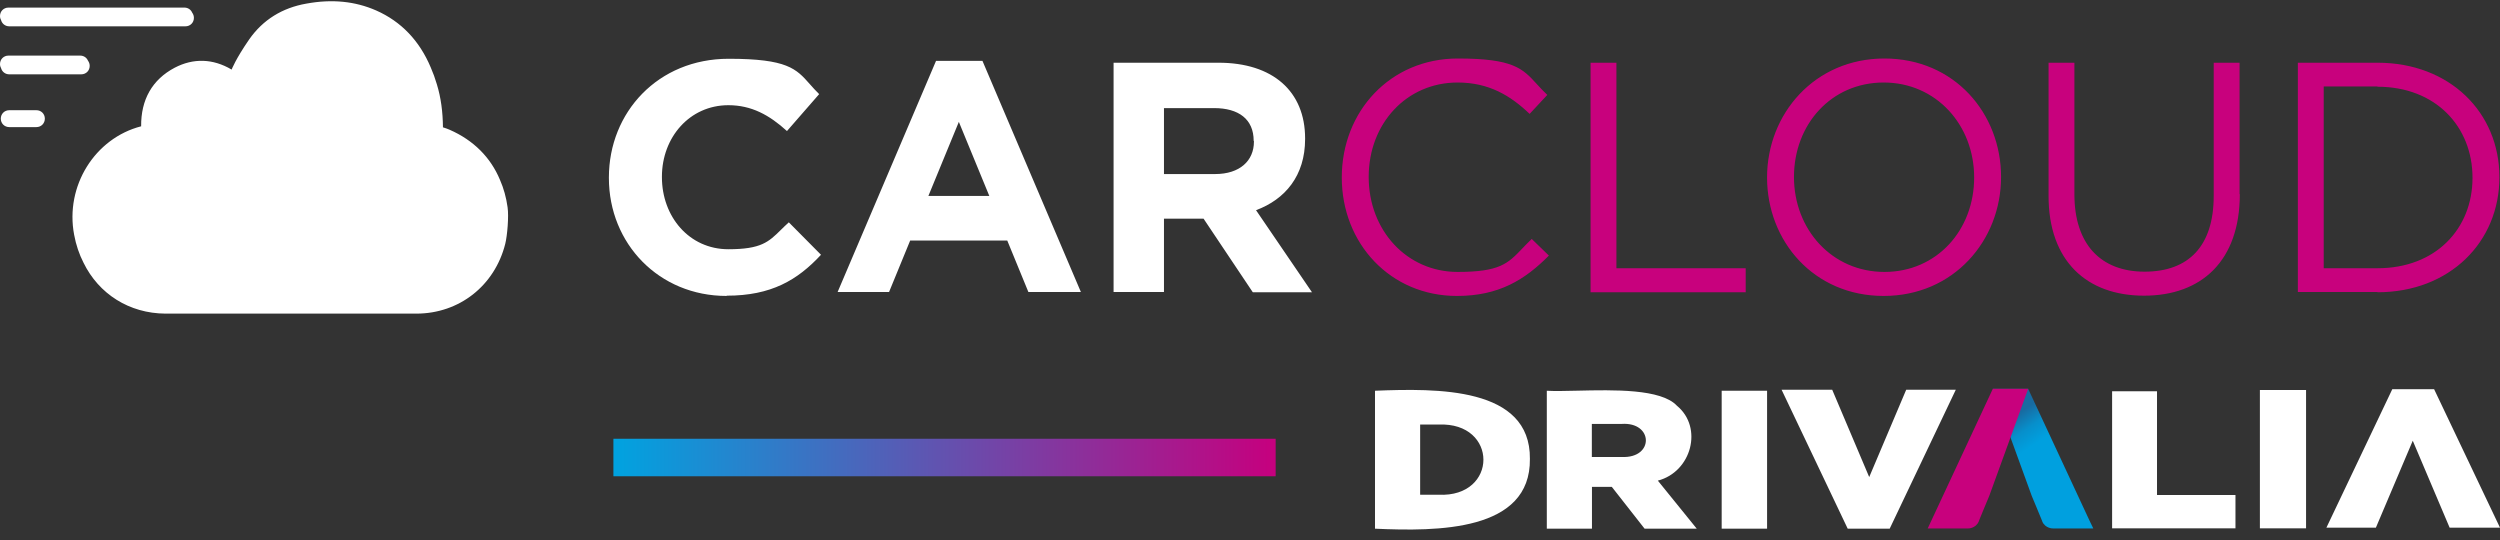
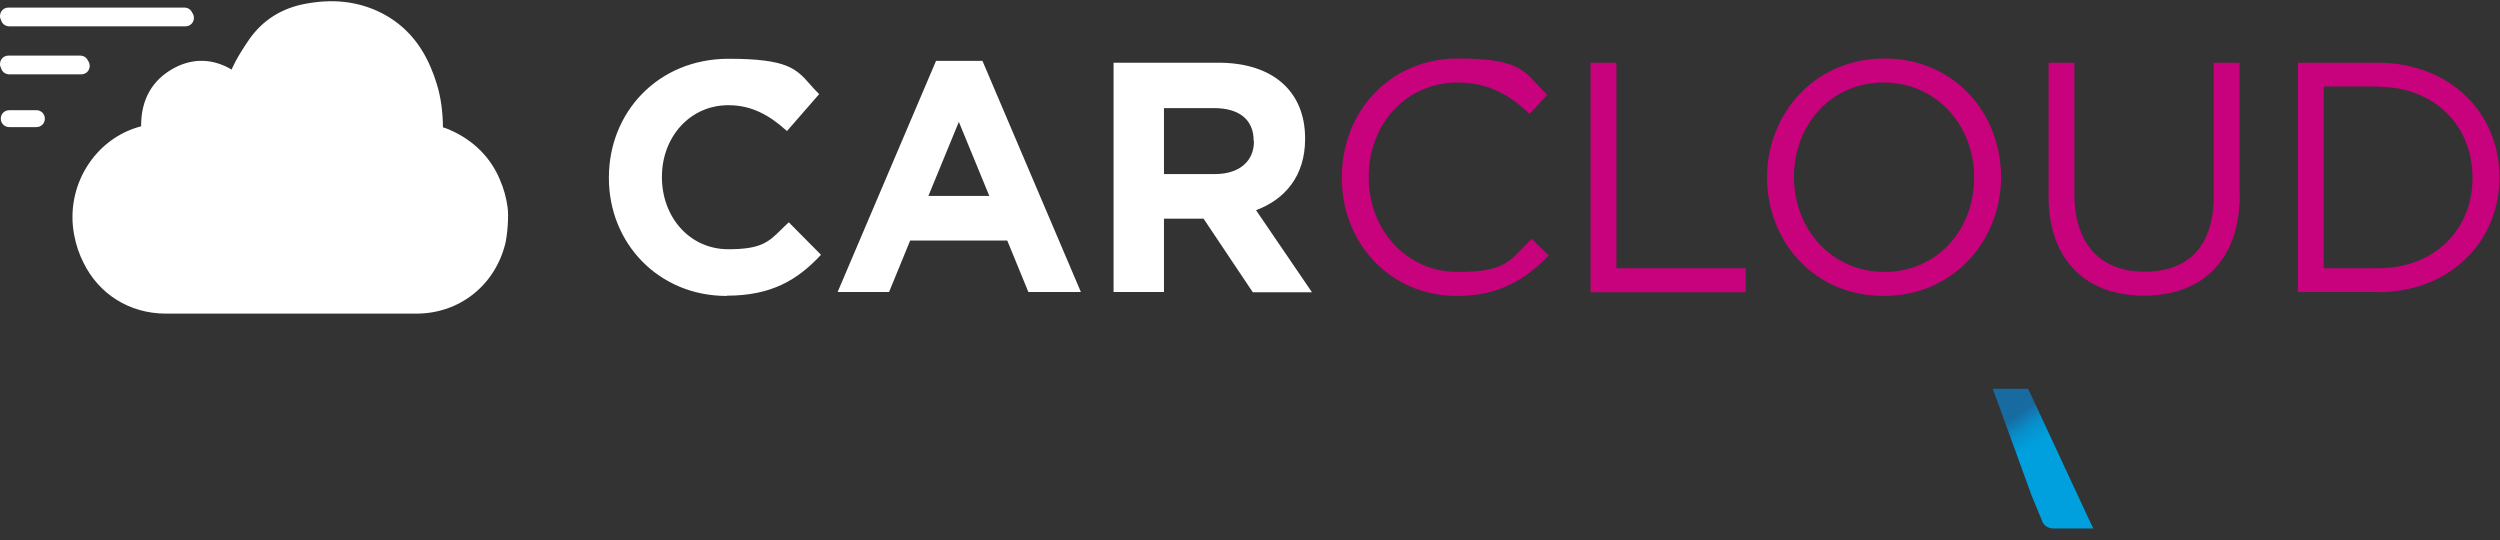
<svg xmlns="http://www.w3.org/2000/svg" width="250" height="54" viewBox="0 0 250 54" fill="none">
  <rect x="0" y="0" width="250" height="54" fill="#333333" stroke="none" />
  <g clip-path="url(#clip0_28_1689)">
    <path fill-rule="evenodd" clip-rule="evenodd" d="M43.078 6.753C41.95 4.065 40.109 2.147 37.621 1.049C35.51 0.125 33.215 -0.112 30.629 0.363C28.229 0.785 26.303 1.972 24.931 3.924C23.559 5.903 23.163 6.958 23.163 6.958C21.29 5.85 19.338 5.797 17.465 6.774C15.222 7.961 14.088 9.966 14.114 12.63C9.498 13.818 6.49 18.593 7.413 23.473C7.599 24.486 7.918 25.426 8.353 26.275C9.875 29.39 12.917 31.341 16.541 31.362H28.835H41.631C45.931 31.362 49.466 28.565 50.522 24.397C50.733 23.553 50.891 21.627 50.759 20.73C50.624 19.745 50.366 18.822 49.992 17.973C49.068 15.755 47.361 14.021 44.955 12.973C44.741 12.878 44.528 12.805 44.295 12.733C44.282 11.209 44.096 9.761 43.688 8.436C43.514 7.844 43.31 7.283 43.078 6.753ZM19.221 1.272C19.095 0.967 18.798 0.759 18.441 0.759H0.844C0.369 0.759 0 1.128 0 1.603C0 1.762 0.041 1.909 0.114 2.034C0.217 2.384 0.535 2.632 0.923 2.632H18.547C19.021 2.632 19.391 2.262 19.391 1.788C19.391 1.592 19.328 1.414 19.221 1.272ZM8.8 6.074C8.674 5.769 8.377 5.56 8.02 5.56H0.844C0.369 5.56 0 5.929 0 6.404C0 6.563 0.041 6.71 0.114 6.835C0.217 7.186 0.535 7.433 0.923 7.433H8.126C8.601 7.433 8.97 7.064 8.97 6.589C8.97 6.393 8.907 6.215 8.8 6.074ZM72.656 29.594C65.902 29.594 60.889 24.37 60.889 17.801V17.748C60.889 11.232 65.796 5.877 72.867 5.877C78.74 5.877 79.625 6.878 80.981 8.411C81.258 8.724 81.554 9.059 81.916 9.412L78.697 13.105C76.93 11.496 75.136 10.52 72.84 10.52C68.962 10.52 66.192 13.739 66.192 17.669V17.722C66.192 21.653 68.909 24.924 72.84 24.924C76.118 24.924 76.865 24.191 78.077 22.999C78.319 22.761 78.579 22.505 78.882 22.233L82.1 25.478C79.752 28.011 77.114 29.568 72.682 29.568L72.656 29.594ZM100.726 24.054L102.837 29.198H108.087L98.246 6.088H93.603L83.763 29.198H88.907L91.017 24.054H100.726ZM95.885 12.188L92.838 19.595H98.932L95.885 12.188ZM125.261 29.198L120.354 21.864H116.397V29.198H111.358V6.272H121.858C127.266 6.272 130.511 9.122 130.511 13.844V13.897C130.511 17.59 128.506 19.938 125.604 21.02L131.197 29.225H125.288L125.261 29.198ZM125.367 14.081C125.367 11.918 123.863 10.81 121.41 10.81H116.397V17.405H121.515C123.969 17.405 125.393 16.086 125.393 14.161V14.108L125.367 14.081ZM3.641 12.71C4.116 12.71 4.485 12.34 4.485 11.865C4.485 11.39 4.116 11.021 3.641 11.021H0.923C0.449 11.021 0.079 11.39 0.079 11.865C0.079 12.34 0.449 12.71 0.923 12.71H3.641Z" fill="white" />
    <path fill-rule="evenodd" clip-rule="evenodd" d="M145.681 29.594C139.059 29.594 134.178 24.37 134.178 17.748C134.178 11.127 139.032 5.85 145.786 5.85C151.341 5.85 152.256 6.85 153.682 8.408L153.682 8.408C153.99 8.744 154.322 9.107 154.73 9.491L152.962 11.39C151.036 9.544 148.873 8.251 145.76 8.251C140.668 8.251 136.869 12.34 136.869 17.696C136.869 23.051 140.695 27.193 145.76 27.193C149.989 27.193 150.798 26.347 152.224 24.855L152.224 24.855C152.506 24.56 152.812 24.239 153.173 23.895L154.888 25.558C152.487 27.985 149.875 29.594 145.707 29.594H145.681ZM159.056 6.272H161.642V26.824H174.569V29.225H159.056V6.272ZM176.706 17.748C176.706 24.107 181.376 29.594 188.367 29.594C195.358 29.594 200.107 24.054 200.107 17.696C200.107 11.338 195.437 5.85 188.446 5.85C181.455 5.85 176.706 11.39 176.706 17.748ZM179.397 17.696C179.397 12.446 183.117 8.251 188.367 8.251C193.617 8.251 197.416 12.498 197.416 17.748C197.416 22.998 193.696 27.193 188.446 27.193C183.196 27.193 179.397 22.946 179.397 17.696ZM223.982 19.41C223.982 26.085 220.157 29.567 214.406 29.567C208.655 29.567 204.856 26.085 204.856 19.595V6.272H207.441V19.437C207.441 24.397 210.053 27.167 214.459 27.167C218.864 27.167 221.371 24.608 221.371 19.595V6.272H223.956V19.41H223.982ZM229.786 29.198H237.754V29.225C244.956 29.225 249.942 24.212 249.942 17.722C249.942 11.232 244.956 6.272 237.754 6.272H229.786V29.198ZM232.372 8.647H237.754V8.673C243.558 8.673 247.251 12.657 247.251 17.775C247.251 22.893 243.558 26.824 237.754 26.824H232.372V8.647Z" fill="#C8017D" />
-     <rect x="61.341" y="43.876" width="66.225" height="3.75" fill="url(#paint0_linear_28_1689)" />
    <g clip-path="url(#clip1_28_1689)">
      <path d="M209.316 52.844L202.818 38.883H199.282L203.174 49.589C203.314 49.907 203.454 50.263 203.593 50.593C203.797 51.089 203.988 51.559 204.128 51.89C204.268 52.221 204.204 52.081 204.229 52.157C204.535 52.856 205.31 52.856 205.31 52.844H209.329L207.676 49.411" fill="url(#paint1_linear_28_1689)" />
-       <path d="M192.771 52.844L199.282 38.883H202.818L198.926 49.589C198.786 49.907 198.646 50.263 198.506 50.593C198.303 51.089 198.112 51.559 197.972 51.89C197.934 51.992 197.896 52.081 197.871 52.157C197.565 52.856 196.79 52.856 196.79 52.844H192.771L194.424 49.411" fill="#C8017D" />
-       <path fill-rule="evenodd" clip-rule="evenodd" d="M250 52.767H244.964L241.276 44.071L237.588 52.767H232.64L239.228 38.922H243.412L250 52.767ZM137.5 39.074C143.655 38.833 153.066 38.655 152.99 45.889C153.079 53.161 143.744 53.149 137.5 52.869V39.074ZM143.859 49.474C149.836 49.754 149.836 42.189 143.859 42.456H142.015V49.474H143.859ZM172.168 39.074H176.708V52.869H172.168V39.074ZM154.681 39.075L154.669 39.074H154.681V39.075ZM154.681 39.075C155.466 39.122 156.543 39.097 157.75 39.068C161.352 38.984 166.112 38.872 167.692 40.574C170.337 42.749 169.154 47.186 165.784 48.063L169.676 52.869H164.461L161.18 48.686H159.196V52.869H154.681V39.075ZM162.147 42.393C165.352 42.164 165.441 45.851 162.172 45.698H162.159H159.184V42.393H162.147ZM211.211 39.125H215.701V49.5H223.547V52.831H211.211V39.125ZM230.606 38.998H225.989V52.831H230.606V38.998ZM183.22 38.972H178.158L184.771 52.869H188.968L195.581 38.972H190.621L186.921 47.707L183.22 38.972Z" fill="white" />
    </g>
  </g>
  <defs>
    <linearGradient id="paint0_linear_28_1689" x1="61.341" y1="45.751" x2="127.566" y2="45.751" gradientUnits="userSpaceOnUse">
      <stop stop-color="#00A3E0" />
      <stop offset="1" stop-color="#C6007E" />
    </linearGradient>
    <linearGradient id="paint1_linear_28_1689" x1="199.028" y1="39.125" x2="208.88" y2="53.215" gradientUnits="userSpaceOnUse">
      <stop offset="0.2" stop-color="#186BA1" />
      <stop offset="0.3" stop-color="#078FCB" />
      <stop offset="0.4" stop-color="#00A0DF" />
      <stop offset="1" stop-color="#00A0DF" />
    </linearGradient>
    <clipPath id="clip0_28_1689">
      <rect width="250" height="53.751" fill="white" transform="translate(0 0.124)" />
    </clipPath>
    <clipPath id="clip1_28_1689">
      <rect width="112.5" height="14.09" fill="white" transform="translate(137.5 38.876)" />
    </clipPath>
  </defs>
</svg>